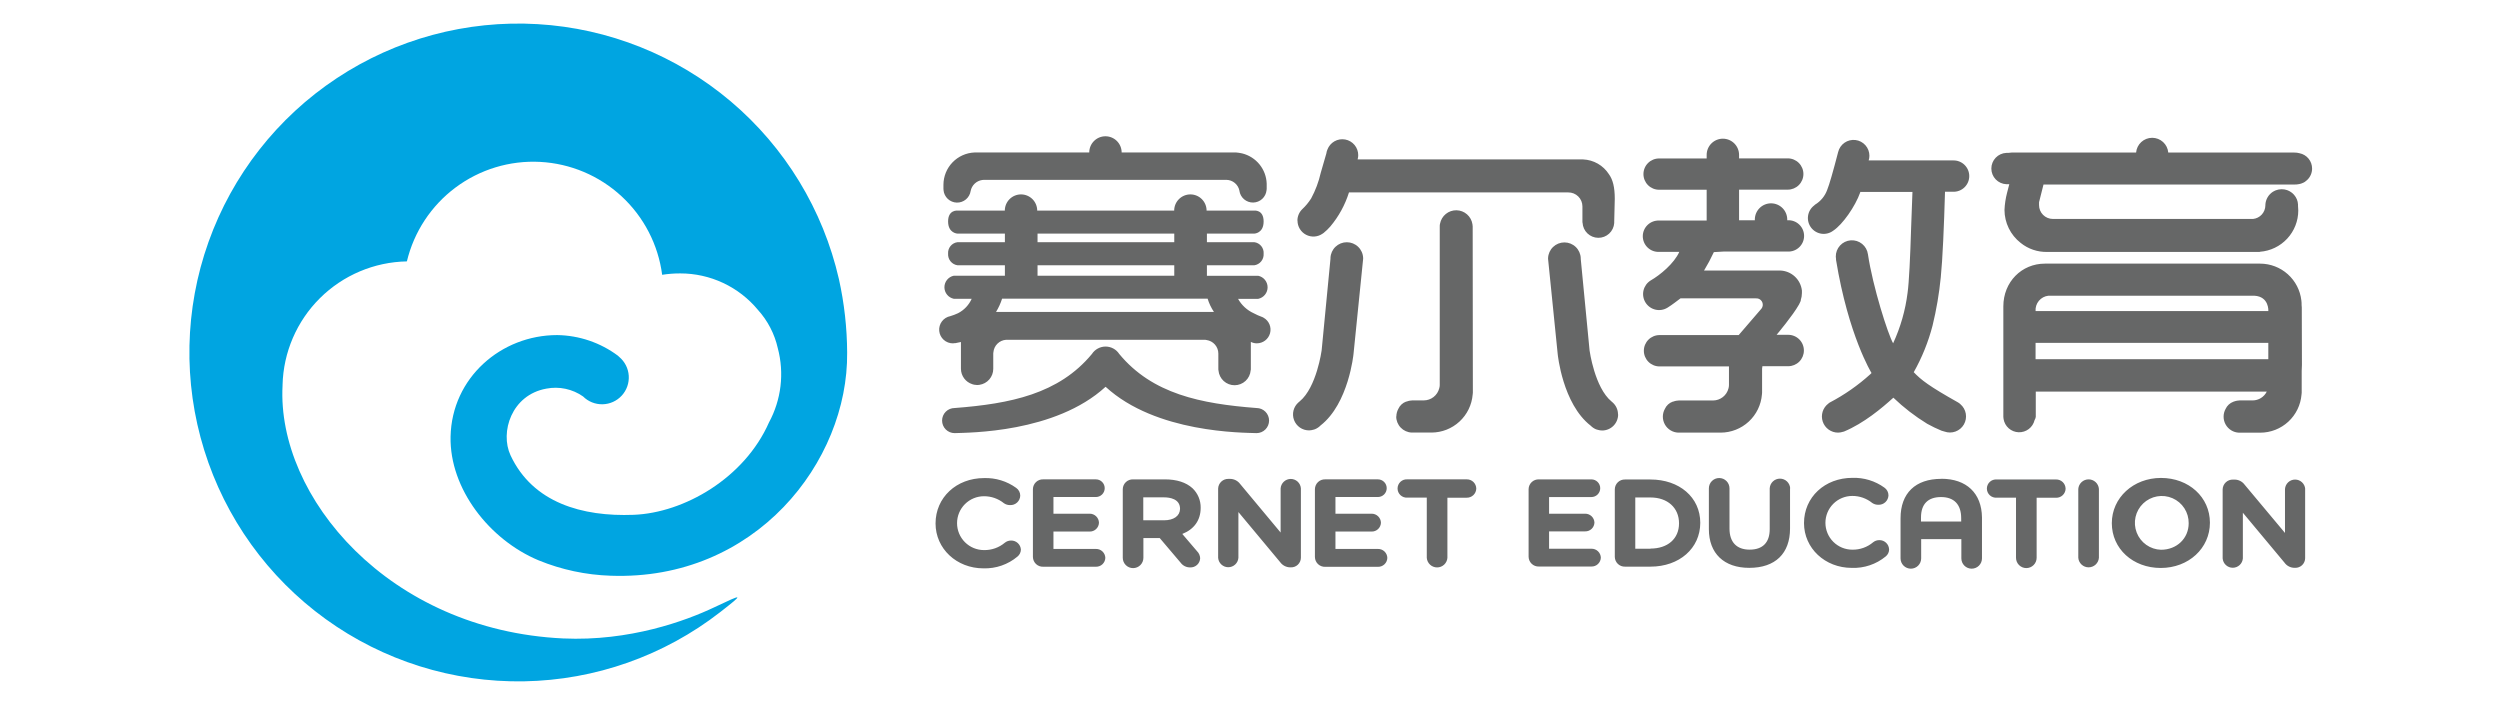
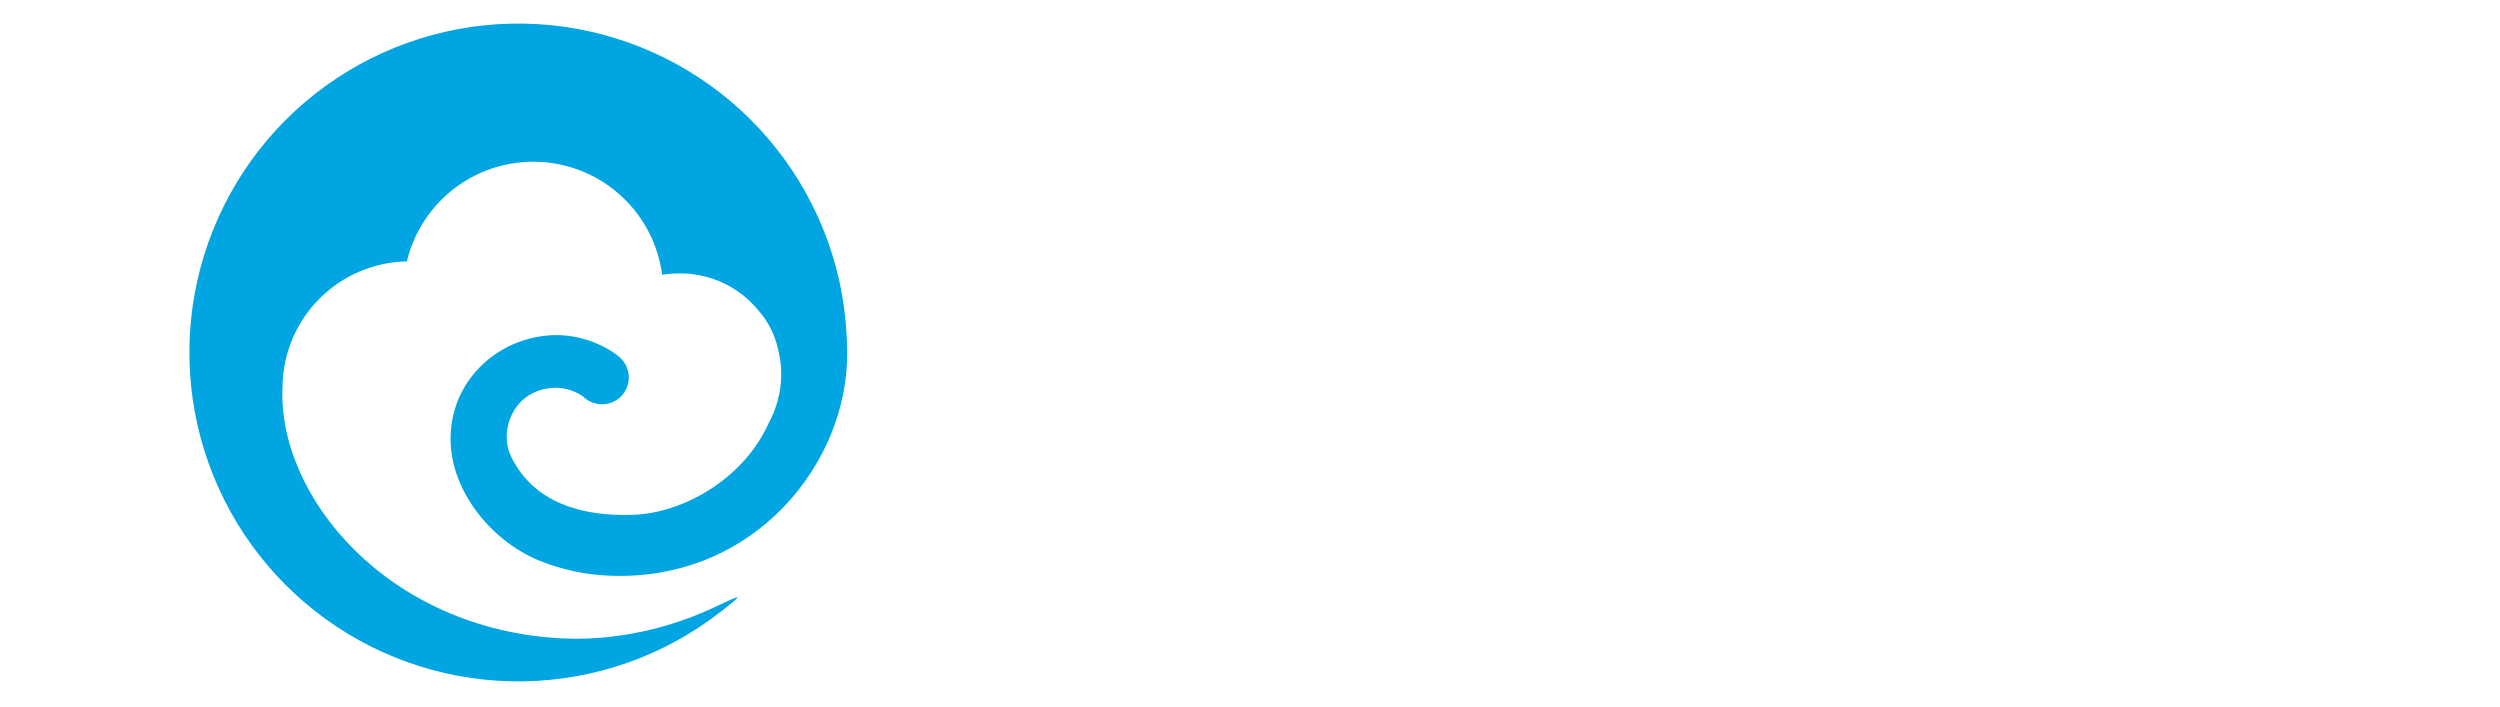
<svg xmlns="http://www.w3.org/2000/svg" width="99" height="28" viewBox="0 0 740 240" fill="none">
  <g clip-path="url(#clip0_1721_1091)">
    <path d="M131.161 131.915C133.31 131.497 135.52 131.516 137.661 131.971C139.802 132.427 141.829 133.309 143.621 134.565C144.49 135.432 145.526 136.115 146.666 136.572C147.806 137.028 149.026 137.25 150.254 137.222C151.482 137.195 152.691 136.919 153.81 136.412C154.928 135.904 155.932 135.176 156.761 134.27C157.591 133.364 158.228 132.3 158.635 131.142C159.042 129.983 159.211 128.754 159.13 127.529C159.05 126.304 158.723 125.107 158.168 124.012C157.613 122.916 156.842 121.945 155.901 121.155C155.766 121 155.615 120.859 155.451 120.735C149.484 116.292 142.269 113.843 134.831 113.735C115.831 113.735 99.071 128.195 98.651 148.205C98.281 165.935 111.891 183.265 128.551 190.205C136.313 193.379 144.579 195.143 152.961 195.415C202.101 197.215 233.651 156.705 233.261 119.675C233.223 111.293 232.288 102.938 230.471 94.755C225.086 71.204 212.206 50.035 193.766 34.426C175.325 18.818 152.319 9.613 128.202 8.193C104.085 6.773 80.157 13.215 60.013 26.551C39.868 39.887 24.593 59.398 16.481 82.155C8.369 104.912 7.858 129.686 15.025 152.757C22.192 175.829 36.649 195.954 56.227 210.109C75.805 224.265 99.446 231.687 123.602 231.263C147.757 230.838 171.123 222.59 190.191 207.755C198.291 201.425 198.191 201.375 188.121 206.155C178.441 210.745 159.441 217.725 136.861 216.705C77.621 213.935 39.621 168.595 41.621 130.865C41.621 130.795 41.621 130.725 41.621 130.655C41.895 119.574 46.437 109.027 54.3 101.215C62.163 93.402 72.739 88.928 83.821 88.725C86.225 78.699 92.063 69.832 100.323 63.662C108.583 57.492 118.743 54.41 129.039 54.951C139.335 55.492 149.116 59.621 156.685 66.622C164.253 73.622 169.131 83.053 170.471 93.275C172.505 92.952 174.562 92.795 176.621 92.805C181.655 92.8 186.628 93.908 191.185 96.048C195.742 98.188 199.77 101.308 202.981 105.185C206.309 108.866 208.631 113.344 209.721 118.185C211.975 126.667 210.902 135.689 206.721 143.405C198.411 162.265 177.931 174.085 160.781 174.745C143.361 175.415 126.561 170.685 119.011 154.565C115.341 146.705 119.341 134.035 131.161 131.915Z" fill="#00A5E1" />
-     <path d="M269.195 116.535C269.423 116.528 269.65 116.504 269.875 116.465C269.934 116.475 269.995 116.475 270.055 116.465C270.695 116.345 271.315 116.215 271.885 116.085V125.085C271.885 125.085 271.885 125.145 271.885 125.175C271.889 126.344 272.265 127.481 272.959 128.421C273.653 129.362 274.629 130.056 275.745 130.405L275.995 130.485L276.405 130.585C276.714 130.65 277.029 130.683 277.345 130.685H277.545C277.749 130.675 277.952 130.655 278.155 130.625C279.46 130.435 280.653 129.782 281.516 128.785C282.379 127.788 282.854 126.514 282.855 125.195C282.859 125.165 282.859 125.135 282.855 125.105V119.995C282.855 119.995 282.855 119.995 282.855 119.935C282.861 119.807 282.878 119.68 282.905 119.555C283 118.454 283.486 117.424 284.274 116.65C285.063 115.876 286.102 115.41 287.205 115.335C287.274 115.326 287.345 115.326 287.415 115.335H354.815C354.965 115.339 355.113 115.366 355.255 115.415C356.362 115.571 357.376 116.121 358.11 116.964C358.845 117.807 359.251 118.887 359.255 120.005V125.415C359.255 125.415 359.255 125.555 359.305 125.775C359.429 127.142 360.062 128.412 361.078 129.335C362.094 130.258 363.42 130.766 364.792 130.758C366.165 130.751 367.484 130.228 368.49 129.294C369.496 128.361 370.115 127.083 370.225 125.715C370.253 125.617 370.273 125.517 370.285 125.415V116.055C370.906 116.366 371.59 116.53 372.285 116.535C373.31 116.542 374.309 116.211 375.126 115.591C375.943 114.972 376.533 114.1 376.803 113.111C377.074 112.122 377.009 111.072 376.621 110.123C376.232 109.174 375.541 108.38 374.655 107.865C374.486 107.748 374.305 107.651 374.115 107.575H374.065C373.098 107.229 372.159 106.811 371.255 106.325C369.008 105.303 367.148 103.59 365.945 101.435H372.795C373.694 101.247 374.5 100.755 375.079 100.042C375.658 99.329 375.974 98.438 375.974 97.52C375.974 96.602 375.658 95.711 375.079 94.998C374.5 94.285 373.694 93.793 372.795 93.605H355.375V90.045H371.455C372.383 89.911 373.227 89.43 373.815 88.699C374.403 87.968 374.692 87.041 374.625 86.105C374.699 85.172 374.411 84.246 373.821 83.52C373.23 82.794 372.383 82.323 371.455 82.205H355.375V79.295H371.455C371.455 79.295 374.625 79.225 374.625 75.165C374.625 71.105 371.455 71.485 371.455 71.485H355.265C355.265 70.026 354.685 68.627 353.654 67.596C352.622 66.564 351.223 65.985 349.765 65.985C348.306 65.985 346.907 66.564 345.876 67.596C344.844 68.627 344.265 70.026 344.265 71.485H297.775C297.775 70.026 297.195 68.627 296.164 67.596C295.132 66.564 293.733 65.985 292.275 65.985C290.816 65.985 289.417 66.564 288.386 67.596C287.354 68.627 286.775 70.026 286.775 71.485H270.735C270.735 71.485 267.525 71.125 267.525 75.165C267.525 79.205 270.735 79.295 270.735 79.295H286.805V82.205H270.735C269.801 82.318 268.947 82.786 268.349 83.513C267.751 84.239 267.456 85.167 267.525 86.105C267.463 87.046 267.759 87.975 268.355 88.706C268.95 89.437 269.801 89.916 270.735 90.045H286.805V93.585H269.455C268.556 93.773 267.749 94.265 267.17 94.978C266.591 95.691 266.275 96.582 266.275 97.5C266.275 98.418 266.591 99.309 267.17 100.022C267.749 100.735 268.556 101.227 269.455 101.415H275.535C274.596 103.523 272.966 105.248 270.915 106.305C270.067 106.702 269.191 107.036 268.295 107.305C267.15 107.52 266.127 108.155 265.427 109.087C264.728 110.018 264.402 111.178 264.515 112.337C264.628 113.496 265.171 114.571 266.037 115.35C266.903 116.129 268.03 116.555 269.195 116.545V116.535ZM297.885 79.295H344.295V82.205H297.885V79.295ZM297.885 90.045H344.295V93.585H297.885V90.045ZM285.885 101.375H355.615C356.103 102.977 356.828 104.497 357.765 105.885H283.795C284.661 104.47 285.352 102.956 285.855 101.375H285.885ZM266.005 64.595C265.976 64.47 265.956 64.343 265.945 64.215V62.835C265.945 62.835 265.945 62.755 265.945 62.715C265.953 59.879 267.056 57.156 269.023 55.114C270.991 53.072 273.671 51.868 276.505 51.755H276.585H315.435C315.435 50.296 316.014 48.897 317.046 47.866C318.077 46.834 319.476 46.255 320.935 46.255C322.393 46.255 323.792 46.834 324.824 47.866C325.855 48.897 326.435 50.296 326.435 51.755H364.865C365.205 51.755 365.495 51.755 365.795 51.815H365.885C366.16 51.841 366.434 51.885 366.705 51.945L367.355 52.075C369.668 52.647 371.732 53.958 373.232 55.81C374.732 57.662 375.586 59.953 375.665 62.335V62.665V64.115C375.665 64.225 375.665 64.375 375.615 64.575C375.501 65.703 374.978 66.75 374.145 67.519C373.312 68.287 372.227 68.725 371.094 68.748C369.961 68.772 368.858 68.379 367.994 67.646C367.13 66.912 366.565 65.887 366.405 64.765C366.405 64.765 366.405 64.765 366.405 64.705C366.194 63.687 365.644 62.77 364.845 62.105C364.046 61.44 363.044 61.066 362.005 61.045H279.685C279.473 61.044 279.262 61.064 279.055 61.105C278.107 61.249 277.228 61.682 276.535 62.344C275.843 63.006 275.371 63.865 275.185 64.805C275.019 65.927 274.449 66.95 273.581 67.68C272.713 68.41 271.607 68.797 270.473 68.768C269.339 68.738 268.255 68.294 267.427 67.52C266.598 66.746 266.081 65.694 265.975 64.565L266.005 64.595ZM372.225 147.015C367.535 146.835 338.085 147.015 320.985 131.285C303.875 146.975 274.435 146.835 269.745 147.015C268.615 147.015 267.531 146.566 266.732 145.767C265.933 144.968 265.485 143.885 265.485 142.755C265.485 141.625 265.933 140.542 266.732 139.743C267.531 138.944 268.615 138.495 269.745 138.495C288.645 137.045 305.115 133.725 316.345 120.145C316.847 119.373 317.534 118.739 318.343 118.3C319.153 117.861 320.059 117.631 320.98 117.631C321.9 117.631 322.807 117.861 323.616 118.3C324.425 118.739 325.112 119.373 325.615 120.145C336.845 133.725 353.305 137.045 372.215 138.495C373.344 138.495 374.428 138.944 375.227 139.743C376.026 140.542 376.475 141.625 376.475 142.755C376.475 143.885 376.026 144.968 375.227 145.767C374.428 146.566 373.344 147.015 372.215 147.015H372.225ZM419.675 141.355C419.682 140.448 419.915 139.558 420.355 138.765C420.61 138.198 420.978 137.687 421.435 137.265C421.892 136.842 422.429 136.516 423.015 136.305H423.135C423.353 136.22 423.577 136.15 423.805 136.095C423.959 136.051 424.116 136.018 424.275 135.995C424.548 135.943 424.826 135.913 425.105 135.905H428.575H428.785H428.995C430.194 135.901 431.358 135.499 432.304 134.762C433.251 134.026 433.926 132.996 434.225 131.835C434.336 131.472 434.397 131.095 434.405 130.715V76.855C434.388 76.538 434.422 76.221 434.505 75.915C434.749 74.62 435.444 73.454 436.466 72.623C437.488 71.791 438.772 71.348 440.089 71.372C441.406 71.396 442.673 71.885 443.664 72.753C444.655 73.621 445.307 74.812 445.505 76.115C445.564 76.357 445.591 76.606 445.585 76.855L445.645 132.755V133.295C445.641 133.493 445.621 133.69 445.585 133.885C445.301 137.405 443.704 140.69 441.11 143.087C438.517 145.485 435.116 146.819 431.585 146.825H431.315H431.095H425.095H424.875C423.464 146.763 422.131 146.16 421.154 145.142C420.176 144.123 419.628 142.767 419.625 141.355H419.675ZM386.095 74.885C386.094 74.173 386.234 73.469 386.507 72.811C386.78 72.154 387.18 71.557 387.685 71.055C388.862 69.958 389.893 68.714 390.755 67.355C392.228 64.627 393.322 61.71 394.005 58.685L395.915 52.085C395.97 51.633 396.091 51.192 396.275 50.775C396.717 49.587 397.564 48.592 398.667 47.966C399.769 47.339 401.057 47.121 402.305 47.349C403.552 47.576 404.68 48.236 405.49 49.212C406.3 50.187 406.74 51.417 406.735 52.685C406.732 53.138 406.668 53.589 406.545 54.025C406.545 54.025 406.545 54.085 406.545 54.115H482.755C482.864 54.1 482.975 54.1 483.085 54.115C484.834 54.188 486.54 54.68 488.06 55.55C489.579 56.42 490.867 57.643 491.815 59.115C493.155 60.955 493.815 63.515 493.815 67.475L493.625 75.285V75.445C493.625 75.445 493.625 75.555 493.625 75.715C493.529 77.082 492.916 78.362 491.909 79.292C490.902 80.223 489.578 80.734 488.208 80.721C486.837 80.708 485.523 80.172 484.533 79.224C483.544 78.275 482.954 76.984 482.885 75.615L482.835 75.455V70.065C482.835 69.434 482.709 68.81 482.466 68.229C482.222 67.647 481.865 67.12 481.415 66.678C480.966 66.236 480.433 65.887 479.847 65.653C479.261 65.419 478.635 65.304 478.005 65.315H403.595C402.269 69.554 400.114 73.487 397.255 76.885C396.569 77.672 395.816 78.398 395.005 79.055C394.898 79.148 394.78 79.229 394.655 79.295C393.846 79.87 392.895 80.211 391.905 80.281C390.916 80.351 389.926 80.147 389.045 79.692C388.163 79.236 387.425 78.546 386.91 77.698C386.394 76.85 386.123 75.877 386.125 74.885H386.095ZM392.095 145.685C391.898 145.776 391.689 145.837 391.475 145.865C391.007 146.005 390.522 146.079 390.035 146.085C388.928 146.088 387.847 145.752 386.936 145.123C386.026 144.493 385.331 143.6 384.943 142.563C384.555 141.527 384.494 140.396 384.768 139.324C385.042 138.252 385.637 137.289 386.475 136.565L386.875 136.225C392.615 131.495 394.315 118.935 394.315 118.935L397.315 87.835C397.315 87.835 397.315 87.725 397.315 87.535C397.375 86.105 397.986 84.754 399.019 83.764C400.053 82.773 401.428 82.221 402.86 82.221C404.291 82.221 405.667 82.773 406.7 83.764C407.733 84.754 408.344 86.105 408.405 87.535C408.405 87.535 408.405 87.595 408.405 87.615C408.405 87.635 408.405 87.835 408.405 87.835L405.135 120.145C405.135 120.145 403.505 136.985 393.935 144.425C393.419 144.958 392.799 145.38 392.115 145.665L392.095 145.685ZM494.955 140.685C494.955 142.128 494.381 143.511 493.361 144.532C492.341 145.552 490.957 146.125 489.515 146.125C489.03 146.119 488.549 146.044 488.085 145.905C487.867 145.875 487.655 145.815 487.455 145.725C486.775 145.44 486.16 145.021 485.645 144.495C476.075 137.065 474.445 120.205 474.445 120.205L471.175 87.895C471.175 87.895 471.175 87.815 471.175 87.675C471.175 87.535 471.175 87.675 471.175 87.595C471.235 86.165 471.846 84.814 472.879 83.824C473.913 82.833 475.288 82.281 476.72 82.281C478.151 82.281 479.527 82.833 480.56 83.824C481.593 84.814 482.204 86.165 482.265 87.595C482.265 87.775 482.265 87.885 482.265 87.885L485.265 118.985C485.265 118.985 486.975 131.545 492.715 136.275L493.105 136.615C493.673 137.121 494.129 137.742 494.441 138.436C494.753 139.131 494.914 139.884 494.915 140.645L494.955 140.685ZM558.005 118.985C558.002 120.395 557.441 121.747 556.444 122.744C555.446 123.741 554.095 124.302 552.685 124.305H543.925L543.815 125.135V132.735V133.315C543.815 133.513 543.798 133.71 543.765 133.905C543.479 137.424 541.881 140.708 539.288 143.105C536.695 145.502 533.296 146.837 529.765 146.845H529.485H529.265H515.565H515.335C514.41 146.808 513.51 146.535 512.72 146.051C511.931 145.568 511.279 144.89 510.825 144.083C510.372 143.276 510.133 142.366 510.131 141.44C510.129 140.515 510.365 139.604 510.815 138.795C511.069 138.227 511.436 137.716 511.893 137.293C512.35 136.87 512.888 136.544 513.475 136.335H513.575C513.825 136.245 514.055 136.175 514.275 136.115L514.725 136.025C515.002 135.972 515.283 135.942 515.565 135.935H526.745H526.955H527.165C528.365 135.931 529.53 135.53 530.479 134.793C531.427 134.057 532.104 133.027 532.405 131.865C532.508 131.5 532.566 131.124 532.575 130.745V124.375H509.005C507.594 124.375 506.241 123.815 505.243 122.817C504.245 121.819 503.685 120.466 503.685 119.055C503.685 117.644 504.245 116.291 505.243 115.293C506.241 114.296 507.594 113.735 509.005 113.735H535.875L543.105 105.335C543.289 105.145 543.463 104.945 543.625 104.735C543.84 104.445 543.979 104.106 544.031 103.749C544.083 103.392 544.045 103.027 543.921 102.688C543.797 102.349 543.591 102.046 543.321 101.807C543.051 101.567 542.726 101.398 542.375 101.315C542.043 101.271 541.709 101.251 541.375 101.255H516.145C514.915 102.155 513.455 103.355 511.725 104.425C510.502 105.186 509.027 105.43 507.624 105.104C506.221 104.778 505.006 103.908 504.245 102.685C503.483 101.462 503.239 99.987 503.565 98.585C503.892 97.182 504.762 95.966 505.985 95.205C509.185 93.375 513.985 89.405 515.715 85.495H508.875C508.157 85.526 507.441 85.412 506.769 85.159C506.097 84.906 505.483 84.519 504.965 84.022C504.446 83.526 504.033 82.929 503.751 82.269C503.469 81.609 503.324 80.898 503.324 80.18C503.324 79.462 503.469 78.751 503.751 78.091C504.033 77.431 504.446 76.834 504.965 76.338C505.483 75.841 506.097 75.454 506.769 75.201C507.441 74.948 508.157 74.834 508.875 74.865H525.005V64.405H508.855C507.446 64.405 506.096 63.846 505.1 62.85C504.104 61.854 503.545 60.503 503.545 59.095C503.545 57.687 504.104 56.336 505.1 55.34C506.096 54.344 507.446 53.785 508.855 53.785H525.005V52.575C525.005 51.116 525.584 49.717 526.616 48.686C527.647 47.654 529.046 47.075 530.505 47.075C531.963 47.075 533.362 47.654 534.394 48.686C535.425 49.717 536.005 51.116 536.005 52.575V53.755H552.535C553.943 53.755 555.294 54.315 556.289 55.31C557.285 56.306 557.845 57.657 557.845 59.065C557.845 60.473 557.285 61.824 556.289 62.82C555.294 63.816 553.943 64.375 552.535 64.375H536.005V74.755H541.355V74.515C541.355 73.056 541.934 71.657 542.966 70.626C543.997 69.594 545.396 69.015 546.855 69.015C548.313 69.015 549.712 69.594 550.744 70.626C551.775 71.657 552.355 73.056 552.355 74.515V74.755H552.525C553.242 74.724 553.958 74.838 554.63 75.091C555.302 75.344 555.916 75.731 556.435 76.228C556.953 76.724 557.366 77.321 557.648 77.981C557.93 78.641 558.075 79.352 558.075 80.07C558.075 80.788 557.93 81.499 557.648 82.159C557.366 82.819 556.953 83.416 556.435 83.912C555.916 84.409 555.302 84.796 554.63 85.049C553.958 85.302 553.242 85.416 552.525 85.385H530.725L527.445 85.575C526.451 87.718 525.339 89.805 524.115 91.825H549.935C551.782 91.876 553.549 92.594 554.909 93.846C556.269 95.097 557.13 96.798 557.335 98.635C557.35 98.918 557.35 99.202 557.335 99.485C557.329 100.287 557.197 101.084 556.945 101.845V101.975V102.055L556.825 102.365C556.682 102.706 556.522 103.04 556.345 103.365L556.285 103.465C554.285 107.035 548.945 113.405 548.745 113.645H552.695C553.394 113.646 554.086 113.786 554.732 114.055C555.378 114.324 555.964 114.718 556.457 115.214C556.95 115.71 557.341 116.298 557.606 116.945C557.872 117.592 558.007 118.286 558.005 118.985ZM599.845 143.835C595.716 141.304 591.87 138.337 588.375 134.985C584.555 138.465 578.375 143.665 571.625 146.475C571.507 146.512 571.386 146.542 571.265 146.565C570.732 146.74 570.175 146.834 569.615 146.845C568.461 146.848 567.336 146.487 566.4 145.813C565.463 145.139 564.764 144.186 564.4 143.092C564.037 141.997 564.028 140.815 564.375 139.715C564.723 138.615 565.408 137.653 566.335 136.965L566.535 136.795L566.755 136.645C571.756 134.029 576.403 130.786 580.585 126.995L580.965 126.615C580.965 126.615 573.105 113.875 568.915 88.205C568.919 88.165 568.919 88.125 568.915 88.085C568.915 88.085 568.915 87.985 568.915 87.895C568.868 87.638 568.841 87.377 568.835 87.115C568.815 85.719 569.33 84.368 570.273 83.339C571.216 82.309 572.516 81.678 573.908 81.575C575.301 81.472 576.68 81.903 577.765 82.782C578.849 83.662 579.557 84.921 579.745 86.305C581.405 97.395 586.555 113.515 588.295 116.525C590.809 111.086 592.465 105.291 593.205 99.345C593.695 95.855 594.105 87.185 594.395 77.555L594.855 65.145H577.135V65.285C575.435 70.085 571.135 76.215 567.985 78.285C566.853 79.148 565.426 79.527 564.015 79.337C562.605 79.148 561.328 78.406 560.465 77.275C559.601 76.144 559.223 74.716 559.412 73.306C559.602 71.896 560.343 70.618 561.475 69.755C561.655 69.575 561.785 69.475 561.805 69.455C563.725 68.297 565.185 66.509 565.935 64.395C566.635 62.675 567.868 58.412 569.635 51.605C569.943 50.325 570.711 49.203 571.792 48.45C572.872 47.698 574.192 47.369 575.499 47.524C576.807 47.679 578.012 48.309 578.886 49.293C579.761 50.277 580.244 51.548 580.245 52.865C580.244 53.405 580.159 53.941 579.995 54.455H607.535C607.748 54.439 607.962 54.439 608.175 54.455H608.585C609.302 54.424 610.018 54.538 610.69 54.791C611.362 55.044 611.976 55.431 612.495 55.928C613.013 56.424 613.426 57.021 613.708 57.681C613.99 58.341 614.135 59.052 614.135 59.77C614.135 60.488 613.99 61.199 613.708 61.859C613.426 62.519 613.013 63.116 612.495 63.612C611.976 64.109 611.362 64.496 610.69 64.749C610.018 65.002 609.302 65.116 608.585 65.085H605.905C605.575 76.715 605.085 88.145 604.465 94.155C603.922 99.674 602.989 105.148 601.675 110.535C600.24 116.055 598.095 121.366 595.295 126.335C597.755 128.925 600.495 131.075 610.295 136.575C610.592 136.735 610.865 136.937 611.105 137.175C612.083 138.001 612.74 139.145 612.961 140.406C613.182 141.667 612.952 142.966 612.312 144.075C611.673 145.185 610.663 146.034 609.461 146.474C608.258 146.915 606.94 146.918 605.735 146.485C605.394 146.417 605.059 146.32 604.735 146.195C603.06 145.505 601.427 144.717 599.845 143.835ZM727.005 104.335C726.964 104.08 726.944 103.823 726.945 103.565C726.945 103.025 726.945 102.505 726.865 101.995C726.474 98.555 724.831 95.378 722.25 93.071C719.668 90.764 716.327 89.487 712.865 89.485C712.595 89.485 712.345 89.485 712.085 89.485H639.805C631.955 89.485 625.705 95.665 625.705 103.995V141.495C625.698 141.744 625.725 141.993 625.785 142.235C625.988 143.458 626.607 144.572 627.538 145.39C628.47 146.208 629.655 146.678 630.893 146.722C632.132 146.765 633.347 146.379 634.334 145.629C635.32 144.879 636.016 143.81 636.305 142.605C636.519 142.268 636.659 141.89 636.715 141.495V132.915H715.125C714.682 133.813 713.997 134.57 713.147 135.1C712.297 135.63 711.316 135.912 710.315 135.915H710.105H709.895H705.895C705.616 135.922 705.338 135.952 705.065 136.005L704.575 136.105C704.358 136.159 704.144 136.226 703.935 136.305L703.795 136.355C703.211 136.569 702.675 136.896 702.218 137.318C701.761 137.741 701.393 138.249 701.135 138.815C700.69 139.626 700.459 140.538 700.465 141.463C700.471 142.388 700.712 143.296 701.167 144.102C701.621 144.908 702.274 145.585 703.062 146.068C703.851 146.552 704.75 146.826 705.675 146.865H705.895H712.425H712.645H712.915C716.446 146.859 719.847 145.525 722.44 143.127C725.034 140.73 726.631 137.445 726.915 133.925C726.951 133.73 726.971 133.533 726.975 133.335V132.755V125.905C726.975 125.215 727.055 124.535 727.055 123.905L727.005 104.335ZM636.645 105.595C636.552 104.332 636.952 103.083 637.761 102.109C638.571 101.136 639.726 100.514 640.985 100.375H710.895C715.995 100.655 715.655 105.595 715.655 105.595H636.645ZM715.645 121.925H636.645V116.375H715.645V121.925ZM730.505 57.235C730.504 57.959 730.354 58.675 730.065 59.339C729.776 60.003 729.354 60.601 728.825 61.095C728.651 61.27 728.46 61.428 728.255 61.565L728.005 61.755L727.535 62.015C727.325 62.115 727.115 62.195 726.895 62.275L726.645 62.355C726.467 62.408 726.287 62.451 726.105 62.485C725.578 62.593 725.042 62.643 724.505 62.635H639.335L637.825 68.635C637.799 68.807 637.799 68.983 637.825 69.155C637.825 69.315 637.825 69.465 637.825 69.635C637.827 70.872 638.318 72.058 639.191 72.934C640.064 73.811 641.248 74.307 642.485 74.315H710.155C710.264 74.33 710.375 74.33 710.485 74.315C711.615 74.193 712.662 73.662 713.428 72.823C714.194 71.983 714.627 70.892 714.645 69.755C714.645 69.755 714.645 69.675 714.645 69.625V69.545C714.682 68.647 714.936 67.772 715.386 66.993C715.835 66.215 716.466 65.557 717.225 65.075C717.466 64.929 717.717 64.799 717.975 64.685L718.275 64.575C718.484 64.5 718.698 64.436 718.915 64.385L719.205 64.315C719.535 64.258 719.869 64.228 720.205 64.225C720.513 64.226 720.821 64.253 721.125 64.305C721.227 64.319 721.327 64.342 721.425 64.375C721.618 64.415 721.808 64.465 721.995 64.525L722.325 64.655L722.795 64.875C722.905 64.932 723.012 64.996 723.115 65.065L723.535 65.345L723.825 65.575C723.955 65.685 724.075 65.805 724.195 65.925C724.315 66.045 724.355 66.095 724.435 66.195C724.553 66.335 724.663 66.482 724.765 66.635L724.945 66.895C725.074 67.106 725.187 67.327 725.285 67.555L725.345 67.675C725.456 67.958 725.546 68.249 725.615 68.545C725.615 68.805 725.695 69.075 725.725 69.325C725.755 69.575 725.725 69.555 725.725 69.675V69.755C725.73 69.795 725.73 69.835 725.725 69.875C725.785 70.4 725.815 70.927 725.815 71.455C725.81 74.997 724.468 78.407 722.058 81.002C719.648 83.598 716.347 85.188 712.815 85.455C712.725 85.455 712.695 85.515 712.745 85.515H640.645C637.343 85.6 634.12 84.504 631.555 82.425C629.86 81.099 628.488 79.405 627.542 77.472C626.597 75.539 626.102 73.417 626.095 71.265C626.181 69.29 626.476 67.329 626.975 65.415L627.725 62.525H626.725C625.355 62.466 624.061 61.88 623.113 60.889C622.165 59.899 621.635 58.581 621.635 57.21C621.635 55.839 622.165 54.521 623.113 53.531C624.061 52.54 625.355 51.954 626.725 51.895H627.365C627.735 51.831 628.109 51.794 628.485 51.785H670.765C670.882 50.418 671.508 49.144 672.519 48.216C673.53 47.288 674.852 46.773 676.225 46.773C677.597 46.773 678.92 47.288 679.931 48.216C680.942 49.144 681.567 50.418 681.685 51.785H724.505C725.082 51.782 725.657 51.855 726.215 52.005C727.428 52.239 728.521 52.889 729.305 53.845C730.088 54.8 730.513 55.999 730.505 57.235ZM292.235 186.525C292.228 186.984 292.121 187.436 291.921 187.849C291.72 188.262 291.431 188.626 291.075 188.915C287.847 191.622 283.735 193.045 279.525 192.915C270.405 192.915 263.265 186.225 263.265 177.675C263.265 168.865 270.355 162.275 279.745 162.275C283.639 162.146 287.466 163.314 290.625 165.595C291.052 165.888 291.402 166.281 291.644 166.739C291.886 167.197 292.013 167.707 292.015 168.225C292.003 168.665 291.904 169.098 291.723 169.499C291.542 169.901 291.283 170.262 290.961 170.562C290.639 170.861 290.26 171.094 289.847 171.246C289.434 171.397 288.994 171.465 288.555 171.445C287.816 171.453 287.093 171.233 286.485 170.815C284.566 169.265 282.171 168.424 279.705 168.435C277.281 168.435 274.956 169.398 273.242 171.112C271.528 172.826 270.565 175.151 270.565 177.575C270.565 179.999 271.528 182.324 273.242 184.038C274.956 185.752 277.281 186.715 279.705 186.715C282.294 186.767 284.814 185.874 286.795 184.205C287.39 183.727 288.131 183.469 288.895 183.475C289.737 183.455 290.555 183.761 291.177 184.329C291.799 184.898 292.178 185.684 292.235 186.525ZM320.895 189.365C320.866 190.186 320.513 190.963 319.914 191.525C319.314 192.087 318.516 192.389 317.695 192.365H299.825C299.376 192.384 298.929 192.313 298.508 192.156C298.088 192 297.703 191.761 297.376 191.453C297.049 191.146 296.786 190.776 296.604 190.366C296.422 189.956 296.324 189.514 296.315 189.065V166.005C296.324 165.556 296.422 165.114 296.604 164.704C296.786 164.294 297.049 163.924 297.376 163.617C297.703 163.309 298.088 163.07 298.508 162.914C298.929 162.757 299.376 162.686 299.825 162.705H317.685C318.48 162.705 319.243 163.021 319.806 163.584C320.369 164.146 320.685 164.909 320.685 165.705C320.685 166.501 320.369 167.264 319.806 167.826C319.243 168.389 318.48 168.705 317.685 168.705H303.285V174.365H315.525C316.356 174.346 317.16 174.658 317.762 175.231C318.364 175.805 318.714 176.594 318.735 177.425C318.722 177.833 318.628 178.235 318.46 178.606C318.291 178.978 318.051 179.313 317.753 179.592C317.455 179.871 317.104 180.088 316.722 180.231C316.339 180.374 315.933 180.44 315.525 180.425H303.285V186.325H317.695C318.104 186.314 318.512 186.385 318.895 186.532C319.277 186.679 319.627 186.9 319.925 187.182C320.222 187.464 320.46 187.802 320.627 188.177C320.793 188.552 320.884 188.955 320.895 189.365ZM353.255 172.365C353.278 171.124 353.043 169.892 352.565 168.747C352.086 167.603 351.374 166.57 350.475 165.715C348.285 163.715 345.065 162.715 341.165 162.715H330.315C329.867 162.698 329.421 162.77 329.001 162.927C328.582 163.084 328.198 163.323 327.872 163.63C327.546 163.938 327.285 164.307 327.103 164.716C326.922 165.126 326.824 165.567 326.815 166.015V189.335C326.815 190.263 327.183 191.153 327.84 191.81C328.496 192.466 329.386 192.835 330.315 192.835C331.243 192.835 332.133 192.466 332.79 191.81C333.446 191.153 333.815 190.263 333.815 189.335V182.625H339.355L346.465 191.005C346.838 191.51 347.327 191.918 347.891 192.195C348.455 192.472 349.077 192.609 349.705 192.595C350.563 192.63 351.401 192.324 352.035 191.743C352.668 191.162 353.046 190.354 353.085 189.495C353.049 188.585 352.666 187.722 352.015 187.085L347.015 181.235C351.005 179.675 353.255 176.595 353.255 172.375V172.365ZM340.775 176.595H333.775V168.815H340.775C342.775 168.815 346.255 169.315 346.255 172.725C346.205 175.125 344.125 176.605 340.775 176.605V176.595ZM387.275 165.755V189.315C387.27 189.755 387.176 190.19 387.001 190.594C386.825 190.998 386.57 191.362 386.252 191.666C385.933 191.97 385.557 192.207 385.145 192.363C384.733 192.519 384.295 192.591 383.855 192.575H383.645C382.977 192.569 382.32 192.406 381.728 192.098C381.135 191.791 380.624 191.348 380.235 190.805L366.065 173.805V189.345C365.998 190.212 365.607 191.022 364.97 191.613C364.332 192.204 363.494 192.533 362.625 192.533C361.755 192.533 360.918 192.204 360.28 191.613C359.642 191.022 359.251 190.212 359.185 189.345V165.845C359.213 164.944 359.598 164.091 360.254 163.473C360.909 162.854 361.784 162.521 362.685 162.545H363.255C363.914 162.551 364.563 162.71 365.151 163.008C365.739 163.306 366.25 163.737 366.645 164.265L380.395 180.755V165.755C380.461 164.888 380.852 164.078 381.49 163.487C382.128 162.896 382.965 162.567 383.835 162.567C384.704 162.567 385.542 162.896 386.18 163.487C386.817 164.078 387.208 164.888 387.275 165.755ZM416.615 189.395C416.583 190.216 416.23 190.991 415.631 191.552C415.032 192.114 414.235 192.417 413.415 192.395H395.535C395.087 192.412 394.641 192.34 394.221 192.183C393.802 192.026 393.418 191.787 393.092 191.48C392.766 191.172 392.505 190.803 392.323 190.394C392.142 189.984 392.044 189.543 392.035 189.095V166.005C392.044 165.557 392.142 165.116 392.323 164.706C392.505 164.297 392.766 163.928 393.092 163.62C393.418 163.313 393.802 163.074 394.221 162.917C394.641 162.76 395.087 162.688 395.535 162.705H413.405C414.2 162.705 414.963 163.021 415.526 163.584C416.089 164.146 416.405 164.909 416.405 165.705C416.405 166.501 416.089 167.264 415.526 167.826C414.963 168.389 414.2 168.705 413.405 168.705H399.005V174.365H411.245C412.074 174.349 412.876 174.662 413.476 175.235C414.075 175.808 414.424 176.596 414.445 177.425C414.432 177.832 414.339 178.233 414.171 178.604C414.003 178.975 413.764 179.31 413.466 179.588C413.169 179.867 412.82 180.084 412.439 180.228C412.058 180.371 411.652 180.438 411.245 180.425H399.005V186.325H413.415C413.824 186.314 414.232 186.385 414.615 186.532C414.997 186.679 415.347 186.9 415.645 187.182C415.942 187.464 416.18 187.802 416.347 188.177C416.513 188.552 416.604 188.955 416.615 189.365V189.395ZM446.805 165.835C446.784 166.677 446.43 167.476 445.82 168.057C445.211 168.638 444.396 168.954 443.555 168.935H437.005V189.355C436.938 190.238 436.54 191.062 435.891 191.664C435.242 192.266 434.39 192.6 433.505 192.6C432.62 192.6 431.767 192.266 431.118 191.664C430.469 191.062 430.071 190.238 430.005 189.355V168.905H423.445C423.017 168.939 422.586 168.885 422.18 168.745C421.774 168.604 421.402 168.382 421.086 168.091C420.771 167.799 420.519 167.446 420.347 167.053C420.174 166.659 420.085 166.234 420.085 165.805C420.085 165.376 420.174 164.951 420.347 164.557C420.519 164.164 420.771 163.811 421.086 163.52C421.402 163.228 421.774 163.006 422.18 162.865C422.586 162.725 423.017 162.671 423.445 162.705H443.615C444.446 162.702 445.246 163.025 445.842 163.604C446.438 164.184 446.784 164.974 446.805 165.805V165.835ZM728.145 165.985V189.485C728.138 189.924 728.044 190.356 727.869 190.758C727.693 191.16 727.439 191.523 727.122 191.826C726.804 192.128 726.43 192.365 726.02 192.521C725.61 192.677 725.173 192.75 724.735 192.735H724.515C723.85 192.729 723.196 192.566 722.607 192.258C722.017 191.951 721.509 191.507 721.125 190.965L707.005 174.035V189.535C706.939 190.399 706.549 191.207 705.913 191.796C705.277 192.386 704.442 192.713 703.575 192.713C702.708 192.713 701.873 192.386 701.237 191.796C700.601 191.207 700.211 190.399 700.145 189.535V166.075C700.176 165.176 700.561 164.325 701.217 163.709C701.873 163.093 702.745 162.761 703.645 162.785H704.205C704.862 162.788 705.51 162.944 706.097 163.241C706.683 163.537 707.193 163.967 707.585 164.495L721.305 180.895V165.955C721.371 165.091 721.761 164.283 722.397 163.694C723.033 163.104 723.868 162.777 724.735 162.777C725.602 162.777 726.437 163.104 727.073 163.694C727.709 164.283 728.099 165.091 728.165 165.955L728.145 165.985ZM658.145 165.985V189.325C658.078 190.208 657.68 191.032 657.031 191.634C656.382 192.236 655.53 192.57 654.645 192.57C653.76 192.57 652.907 192.236 652.258 191.634C651.609 191.032 651.211 190.208 651.145 189.325V165.955C651.211 165.072 651.609 164.248 652.258 163.646C652.907 163.044 653.76 162.71 654.645 162.71C655.53 162.71 656.382 163.044 657.031 163.646C657.68 164.248 658.078 165.072 658.145 165.955V165.985ZM604.645 162.535C595.855 162.535 590.815 167.405 590.815 175.895V189.525C590.815 190.453 591.183 191.344 591.84 192C592.496 192.656 593.386 193.025 594.315 193.025C595.243 193.025 596.133 192.656 596.789 192C597.446 191.344 597.815 190.453 597.815 189.525V183.005H611.455V189.525C611.455 190.453 611.823 191.344 612.48 192C613.136 192.656 614.026 193.025 614.955 193.025C615.883 193.025 616.773 192.656 617.43 192C618.086 191.344 618.455 190.453 618.455 189.525V175.625C618.345 167.415 613.225 162.505 604.635 162.505L604.645 162.535ZM611.405 177.015H597.755V175.655C597.755 171.115 600.105 168.715 604.555 168.715C609.005 168.715 611.395 171.255 611.395 175.855L611.405 177.015ZM586.935 186.485C586.931 186.942 586.826 187.393 586.627 187.804C586.428 188.216 586.14 188.578 585.785 188.865C582.549 191.532 578.445 192.917 574.255 192.755C565.165 192.755 558.045 186.075 558.045 177.555C558.045 168.765 565.105 162.195 574.475 162.195C578.358 162.069 582.173 163.233 585.325 165.505C585.751 165.797 586.101 166.187 586.343 166.644C586.585 167.1 586.712 167.608 586.715 168.125C586.702 168.564 586.602 168.996 586.42 169.396C586.239 169.796 585.979 170.156 585.657 170.455C585.335 170.754 584.957 170.985 584.544 171.137C584.132 171.288 583.693 171.355 583.255 171.335C582.521 171.344 581.802 171.128 581.195 170.715C579.284 169.165 576.895 168.324 574.435 168.335C572.016 168.335 569.696 169.296 567.986 171.006C566.276 172.717 565.315 175.036 565.315 177.455C565.315 179.874 566.276 182.193 567.986 183.904C569.696 185.614 572.016 186.575 574.435 186.575C577.018 186.626 579.532 185.734 581.505 184.065C582.1 183.587 582.841 183.329 583.605 183.335C584.456 183.319 585.28 183.636 585.9 184.219C586.521 184.802 586.888 185.604 586.925 186.455L586.935 186.485ZM646.845 165.865C646.824 166.702 646.472 167.497 645.867 168.076C645.262 168.655 644.452 168.971 643.615 168.955H637.005V189.325C637.005 190.253 636.636 191.144 635.979 191.8C635.323 192.456 634.433 192.825 633.505 192.825C632.576 192.825 631.686 192.456 631.03 191.8C630.373 191.144 630.005 190.253 630.005 189.325V168.925H623.465C623.038 168.959 622.609 168.905 622.204 168.765C621.8 168.626 621.428 168.404 621.114 168.113C620.799 167.823 620.548 167.471 620.376 167.079C620.204 166.687 620.116 166.263 620.116 165.835C620.116 165.407 620.204 164.984 620.376 164.591C620.548 164.199 620.799 163.847 621.114 163.557C621.428 163.266 621.8 163.044 622.204 162.905C622.609 162.765 623.038 162.711 623.465 162.745H643.605C644.442 162.729 645.252 163.045 645.857 163.624C646.462 164.203 646.814 164.998 646.835 165.835L646.845 165.865ZM489.085 189.295C489.053 190.116 488.7 190.891 488.101 191.452C487.502 192.014 486.705 192.317 485.885 192.295H468.065C467.618 192.312 467.172 192.241 466.753 192.084C466.335 191.928 465.951 191.689 465.626 191.383C465.3 191.077 465.038 190.709 464.856 190.301C464.674 189.892 464.575 189.452 464.565 189.005V166.005C464.575 165.558 464.674 165.118 464.856 164.709C465.038 164.301 465.3 163.933 465.626 163.627C465.951 163.321 466.335 163.082 466.753 162.926C467.172 162.769 467.618 162.698 468.065 162.715H485.875C486.67 162.715 487.433 163.031 487.996 163.594C488.559 164.156 488.875 164.919 488.875 165.715C488.875 166.511 488.559 167.274 487.996 167.836C487.433 168.399 486.67 168.715 485.875 168.715H471.515V174.365H483.725C484.543 174.349 485.335 174.653 485.932 175.214C486.528 175.775 486.881 176.547 486.915 177.365C486.903 177.772 486.811 178.172 486.644 178.543C486.478 178.914 486.239 179.249 485.943 179.528C485.646 179.806 485.298 180.024 484.917 180.168C484.537 180.311 484.131 180.378 483.725 180.365H471.515V186.255H485.885C486.294 186.244 486.702 186.315 487.085 186.462C487.467 186.609 487.817 186.83 488.115 187.112C488.412 187.394 488.65 187.732 488.817 188.107C488.983 188.482 489.074 188.885 489.085 189.295ZM679.215 162.225C669.855 162.225 662.525 168.935 662.525 177.585C662.525 186.235 669.665 192.785 679.135 192.785C688.605 192.785 695.825 186.075 695.825 177.425C695.825 168.775 688.685 162.225 679.215 162.225ZM679.215 186.605C677.416 186.552 675.673 185.968 674.205 184.927C672.737 183.886 671.609 182.435 670.964 180.755C670.318 179.075 670.183 177.242 670.576 175.486C670.969 173.73 671.872 172.129 673.171 170.884C674.471 169.64 676.11 168.807 677.882 168.491C679.653 168.175 681.479 168.389 683.129 169.107C684.779 169.826 686.18 171.015 687.156 172.527C688.132 174.039 688.639 175.806 688.615 177.605C688.615 182.755 684.575 186.605 679.215 186.605ZM553.305 165.755V179.385C553.305 187.875 548.305 192.745 539.465 192.745C530.885 192.745 525.755 187.845 525.755 179.625V165.755C525.755 164.827 526.123 163.937 526.78 163.28C527.436 162.624 528.326 162.255 529.255 162.255C530.183 162.255 531.073 162.624 531.729 163.28C532.386 163.937 532.755 164.827 532.755 165.755V179.425C532.755 184.025 535.185 186.565 539.595 186.565C544.005 186.565 546.405 184.165 546.405 179.625V165.755C546.452 164.866 546.839 164.028 547.486 163.416C548.132 162.803 548.989 162.461 549.88 162.461C550.77 162.461 551.627 162.803 552.274 163.416C552.92 164.028 553.307 164.866 553.355 165.755H553.305ZM505.925 162.755H497.315C496.868 162.738 496.423 162.809 496.005 162.966C495.587 163.123 495.204 163.361 494.879 163.668C494.554 163.974 494.294 164.342 494.113 164.75C493.931 165.158 493.834 165.599 493.825 166.045V189.045C493.834 189.491 493.931 189.932 494.113 190.34C494.294 190.748 494.554 191.116 494.879 191.422C495.204 191.729 495.587 191.967 496.005 192.124C496.423 192.281 496.868 192.352 497.315 192.335H505.925C515.725 192.335 522.835 186.115 522.835 177.455C522.835 168.795 515.725 162.755 505.925 162.755ZM505.925 186.255H500.775V168.855H505.925C511.735 168.855 515.625 172.355 515.625 177.635C515.625 182.915 511.735 186.205 505.925 186.205V186.255Z" fill="#666767" />
  </g>
  <defs>
    <clipPath id="clip0_1721_1091">
      <rect width="720.505" height="223.28" fill="white" transform="translate(10 8)" />
    </clipPath>
  </defs>
</svg>